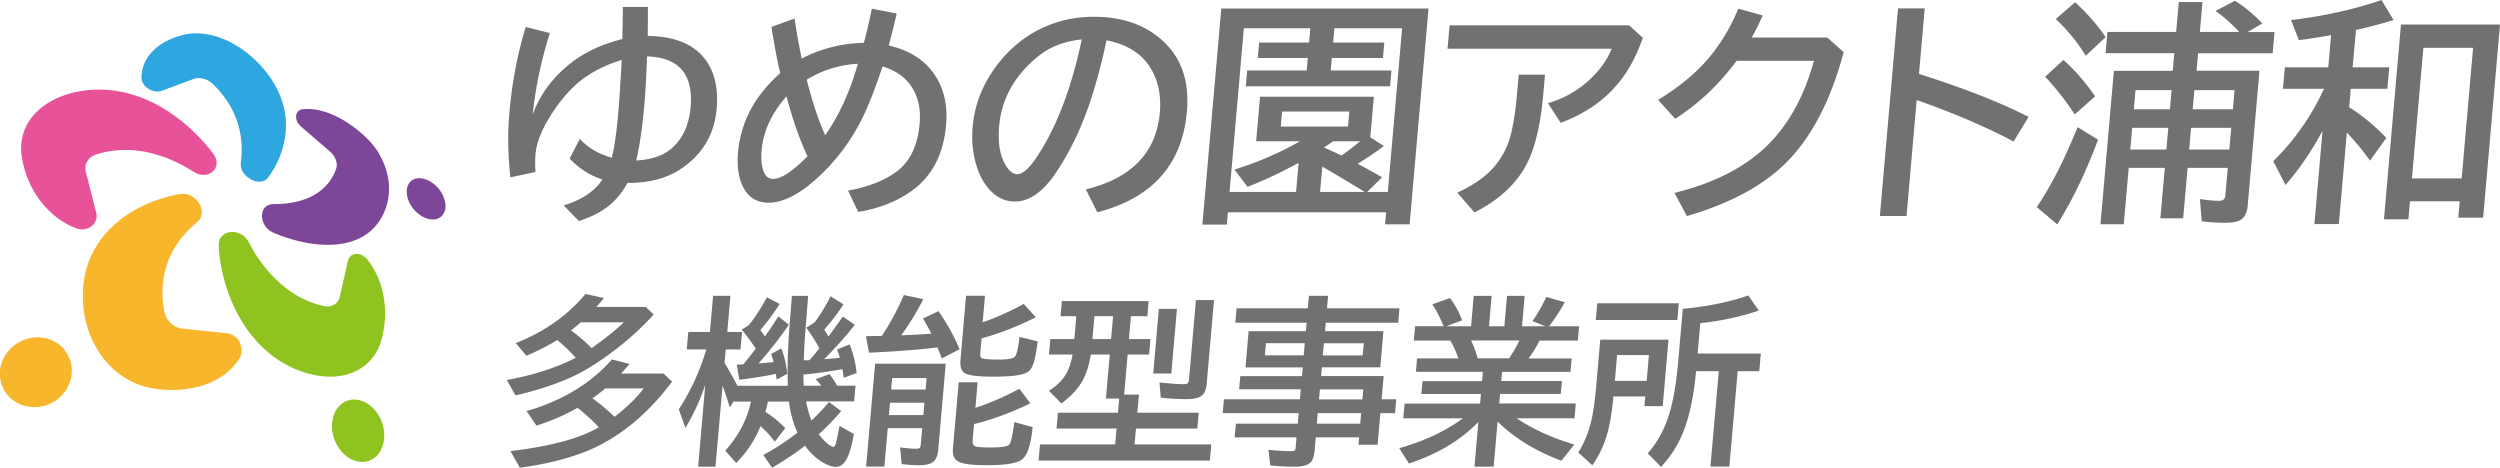
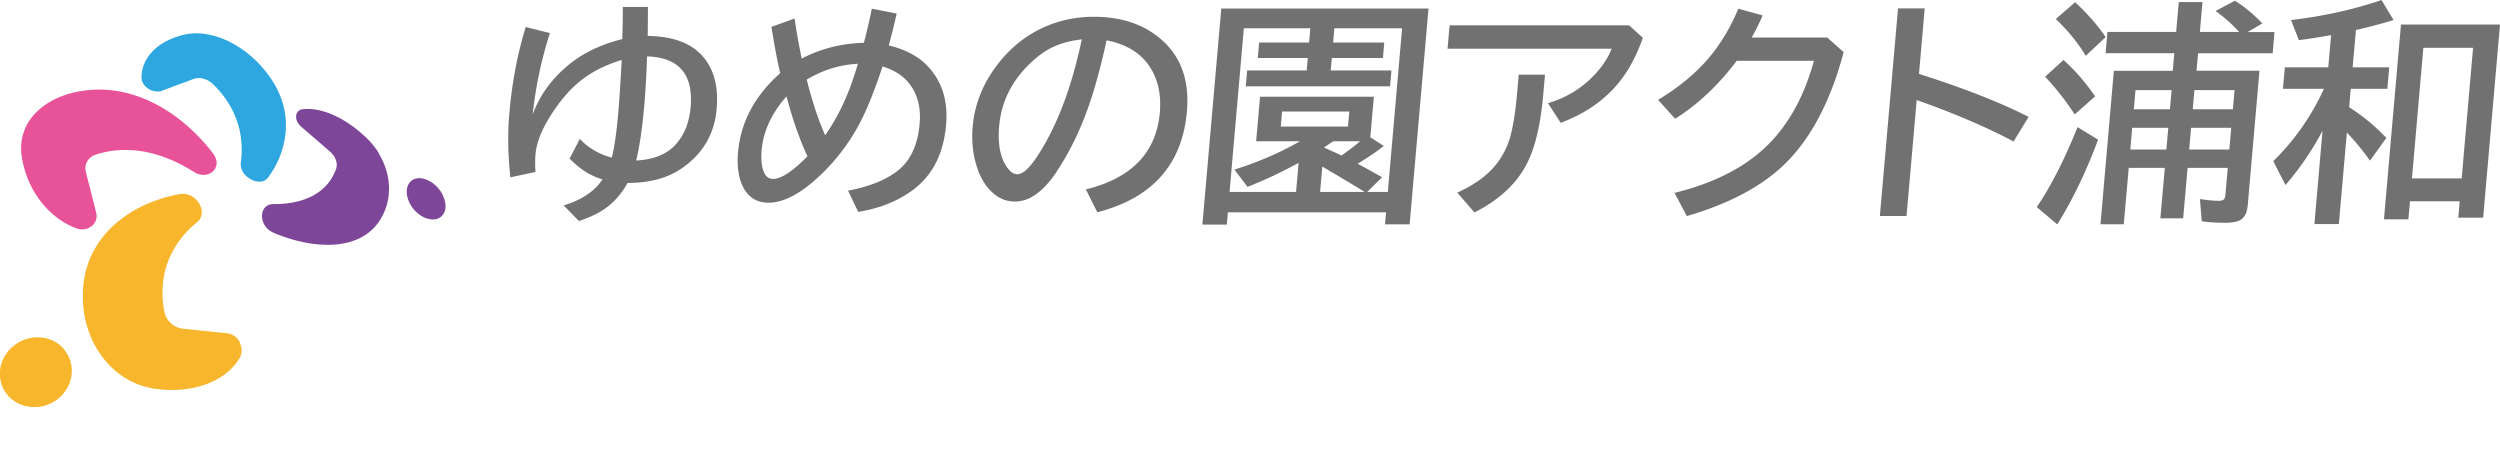
<svg xmlns="http://www.w3.org/2000/svg" viewBox="0 0 302.67 56.62">
  <defs>
    <style>.h{fill:#727171}</style>
  </defs>
  <g id="b">
    <g id="c">
      <g>
        <path d="M17.35 10.15c.07.11.16.22.26.32s.22.19.35.27c.13.09.27.16.42.21.14.05.29.09.43.11.14.02.28.03.42.01.14-.01.27-.04.39-.09l3.82-1.42c.18-.07.38-.1.58-.11.2 0 .41.02.61.08a2.605 2.605 0 011.14.64c.38.37.83.84 1.26 1.41.44.57.87 1.25 1.24 2.03.37.78.67 1.67.84 2.67.17 1.01.21 2.14.05 3.39-.03.24-.01.47.05.68.06.21.15.41.27.58.12.18.26.33.42.46s.32.24.48.33c.12.06.25.12.39.17.14.04.28.08.42.09.14.02.29.02.43 0s.28-.06.41-.13c.04-.02.08-.05.12-.07l.12-.09c.04-.03.07-.07.11-.11.04-.04.07-.08.1-.12.63-.85 1.17-1.84 1.55-2.92.37-1.06.59-2.19.59-3.38 0-1.16-.22-2.37-.71-3.58-.48-1.2-1.24-2.42-2.34-3.63a13.53 13.53 0 00-2.18-1.93c-.77-.54-1.57-.99-2.38-1.31-.81-.33-1.64-.54-2.44-.63-.81-.09-1.61-.05-2.36.14-.06.01-.12.03-.18.04-.06.02-.12.03-.17.05-.06.02-.11.03-.17.05-.06.02-.11.03-.17.05-.66.21-1.27.49-1.8.81-.54.33-1 .71-1.39 1.14-.39.43-.69.91-.89 1.42-.21.52-.31 1.07-.31 1.64 0 .12.02.24.06.36.04.12.1.24.17.35" fill="#2ea7e0" />
        <path d="M53.91 24.61c-.02-.16-.06-.32-.11-.49a4.94 4.94 0 00-.19-.49c-.08-.16-.16-.31-.26-.46-.1-.15-.21-.29-.33-.43a3.5 3.5 0 00-.39-.38c-.23-.2-.47-.36-.71-.48s-.48-.21-.72-.26c-.24-.05-.47-.06-.68-.03-.22.03-.42.1-.59.2-.04.03-.08.05-.12.09-.04.03-.08.06-.11.1-.04.04-.07.07-.1.11-.03.04-.06.08-.09.13-.15.23-.24.51-.26.8-.03.3.01.62.1.94a3.802 3.802 0 001.19 1.83c.14.12.29.23.44.33.15.1.31.18.46.24.15.07.31.12.47.15.16.04.31.05.46.06.09 0 .18 0 .26-.01.08-.01.17-.03.24-.05.08-.02.15-.05.22-.08s.14-.07.2-.12l.12-.09c.04-.03.08-.07.11-.11.04-.04.07-.08.1-.12.03-.04.06-.09.09-.13.07-.12.12-.24.16-.38.04-.13.06-.28.07-.42 0-.15 0-.3-.02-.46m-8-5.96c-.42-.71-.96-1.37-1.59-1.98-.63-.6-1.29-1.14-1.95-1.59-.66-.46-1.33-.84-1.99-1.13a8.66 8.66 0 00-1.95-.63c-.63-.12-1.24-.15-1.81-.08-.03 0-.05 0-.08.01-.03 0-.05.01-.07.02-.02 0-.05.01-.07.02-.02 0-.04.02-.07.03a.76.76 0 00-.19.12c-.06.05-.1.1-.15.16-.04.06-.07.13-.1.2-.02.07-.04.15-.05.24 0 .11 0 .23.02.35.02.12.06.23.12.35.05.11.12.23.21.33.08.11.18.21.29.3l3.44 2.97c.17.15.31.31.44.48.12.17.22.35.28.54.07.18.11.37.12.55 0 .18-.01.36-.07.52-.08.23-.18.49-.32.76s-.31.55-.52.84a6.026 6.026 0 01-1.87 1.61c-.28.16-.58.3-.92.43-.34.13-.7.25-1.1.34-.4.1-.83.17-1.3.23-.47.05-.97.08-1.51.08-.08 0-.15 0-.22.01-.07 0-.13.02-.2.03-.06.01-.12.03-.18.05-.06.02-.11.05-.16.07-.12.07-.22.15-.31.24s-.16.2-.21.31c-.05.11-.09.23-.12.35-.03.12-.04.24-.04.36a2.165 2.165 0 00.31 1.11c.11.19.26.37.44.53.18.16.4.3.67.42.92.39 1.9.72 2.89.97.99.25 1.99.41 2.97.46.97.05 1.92 0 2.8-.19.87-.19 1.69-.5 2.41-.97.26-.17.5-.35.73-.56.23-.2.44-.43.64-.67.2-.24.38-.51.55-.79a7.015 7.015 0 00.96-3.24c.04-.78-.05-1.57-.26-2.35-.2-.77-.52-1.52-.95-2.22" fill="#7d4698" />
-         <path d="M45.7 33.46c-.32-.72-.71-1.4-1.19-2-.09-.12-.19-.22-.3-.31a1.783 1.783 0 00-.7-.37c-.12-.03-.25-.04-.37-.04-.05 0-.11 0-.16.02-.05 0-.1.02-.15.04-.05.01-.09.03-.14.05-.04.02-.09.04-.13.07-.06.04-.11.08-.15.13a1.01 1.01 0 00-.23.35c-.03.07-.05.14-.07.21l-.96 4.27c-.02.1-.05.2-.09.29-.04.09-.08.18-.14.26-.05.08-.11.15-.18.22a.91.91 0 01-.21.18 1.35 1.35 0 01-.56.24c-.1.02-.21.03-.32.03-.11 0-.22-.01-.34-.03-.52-.1-1.17-.28-1.89-.57-.72-.3-1.53-.71-2.36-1.3-.83-.59-1.7-1.34-2.54-2.31-.84-.96-1.66-2.13-2.39-3.54-.14-.27-.3-.48-.49-.66-.18-.17-.38-.31-.58-.4a2.12 2.12 0 00-1.17-.2c-.05 0-.11.01-.16.03-.05.01-.11.03-.16.04-.05.02-.11.04-.16.06a1.72 1.72 0 00-.48.31c-.1.09-.18.2-.25.32s-.13.27-.16.42c-.03.16-.05.34-.04.53.07 1.38.32 2.88.76 4.41.45 1.55 1.1 3.12 1.98 4.59.89 1.48 2.01 2.84 3.37 3.96 1.36 1.12 2.96 1.99 4.79 2.48.69.19 1.37.3 2.02.34.64.04 1.26.01 1.84-.08.58-.09 1.12-.25 1.62-.47.5-.22.95-.49 1.36-.82.25-.2.47-.42.68-.66.21-.24.4-.49.57-.77.17-.27.32-.56.45-.87.13-.31.23-.63.32-.97.22-.88.34-1.77.37-2.64.03-.86-.04-1.71-.19-2.53a10.5 10.5 0 00-.71-2.31m.28 17.1c-.22-.43-.5-.82-.83-1.15-.33-.33-.71-.6-1.12-.78-.2-.09-.4-.15-.61-.2-.2-.04-.4-.06-.6-.06-.2 0-.39.03-.58.08-.19.05-.37.12-.55.22-.04.02-.07.04-.11.06-.03.02-.07.04-.1.07l-.1.07c-.03.02-.06.05-.1.08-.12.1-.24.22-.35.35-.11.13-.2.27-.29.42-.09.15-.16.31-.22.48-.06.17-.11.35-.15.54-.1.49-.11 1-.04 1.49.07.5.23.99.45 1.44.22.45.51.87.86 1.21.35.35.74.63 1.18.81.11.04.21.08.32.11.11.03.21.06.32.08.11.02.21.03.32.04H44c.1 0 .2-.02.3-.04.1-.02.2-.04.3-.07.1-.03.19-.07.28-.11.09-.04.18-.09.27-.15.04-.02.07-.05.1-.07l.1-.07c.03-.03.06-.05.1-.08.03-.03.06-.05.09-.08.12-.11.23-.24.33-.38s.19-.28.27-.44a3.722 3.722 0 00.33-1.05c.08-.49.07-.98-.02-1.47-.08-.48-.24-.95-.46-1.38" fill="#8fc31f" />
        <path d="M10.74 27.59s.05-.03.08-.04c.03-.01.05-.03.08-.04.03-.01.05-.03.08-.05.02-.02.05-.03.07-.05.13-.1.25-.21.34-.34.09-.12.17-.26.22-.4.05-.14.08-.29.09-.44 0-.15-.01-.31-.05-.47l-1.25-4.92c-.06-.22-.07-.44-.05-.65.02-.21.08-.41.18-.59.09-.18.22-.35.38-.49s.34-.26.56-.34h.03l.03-.03h.03s.02-.02.04-.02c.54-.18 1.23-.36 2.03-.46.8-.11 1.71-.14 2.72-.05 1 .09 2.11.32 3.3.73 1.18.41 2.45 1.01 3.8 1.86.19.12.38.21.56.27a1.987 1.987 0 00.98.07c.14-.03.28-.07.4-.13.04-.02.08-.04.11-.06.04-.02.07-.04.11-.07l.1-.07c.03-.03.06-.05.09-.08.11-.11.2-.24.28-.39.07-.15.12-.32.14-.5.02-.18 0-.38-.07-.59a2.36 2.36 0 00-.35-.66c-.81-1.08-1.8-2.16-2.91-3.16-1.12-1-2.37-1.92-3.73-2.66-1.37-.75-2.86-1.33-4.44-1.65-1.6-.32-3.31-.38-5.11-.06-.16.03-.31.06-.46.09-.15.03-.3.07-.45.11-.15.04-.3.08-.44.12-.15.04-.29.09-.43.14-.87.3-1.66.69-2.34 1.16-.69.48-1.28 1.04-1.74 1.66-.47.63-.81 1.33-1 2.09-.2.76-.25 1.57-.13 2.42.14.99.4 1.94.77 2.85.37.91.85 1.76 1.42 2.52.57.77 1.23 1.45 1.97 2.03.73.58 1.54 1.04 2.4 1.37.13.05.27.09.41.12.14.03.27.04.41.03.13 0 .27-.02.4-.05.13-.03.25-.07.37-.13" fill="#e85298" />
        <path d="M29.07 41.49c-.08-.16-.18-.31-.29-.44-.11-.13-.23-.25-.37-.34a1.877 1.877 0 00-.91-.36l-5.37-.56c-.27-.03-.53-.1-.77-.21-.24-.11-.47-.26-.66-.44-.2-.18-.37-.39-.5-.62-.13-.23-.23-.48-.29-.75-.13-.63-.24-1.39-.24-2.25 0-.85.08-1.8.33-2.78.25-.97.66-1.98 1.29-2.98.62-.98 1.46-1.95 2.56-2.85.21-.17.35-.36.44-.56.09-.2.14-.41.14-.61s-.03-.41-.09-.6-.15-.37-.24-.53c-.1-.16-.23-.32-.38-.47a2.38 2.38 0 00-.53-.4c-.2-.11-.42-.2-.66-.24-.24-.04-.5-.05-.78 0-.36.06-.72.14-1.09.23-.37.09-.74.19-1.11.31-.37.12-.75.25-1.12.39-.37.15-.74.31-1.11.48-.99.47-1.95 1.05-2.83 1.75-.9.71-1.71 1.53-2.39 2.49-.69.97-1.25 2.07-1.61 3.31-.37 1.26-.53 2.66-.44 4.21.08 1.33.36 2.6.81 3.77.45 1.18 1.08 2.25 1.85 3.18.77.93 1.68 1.71 2.7 2.29 1.01.58 2.13.98 3.31 1.15.83.12 1.64.17 2.41.15.77-.02 1.52-.1 2.22-.24.7-.14 1.36-.34 1.97-.59a9 9 0 001.68-.91c.21-.14.4-.3.59-.46.19-.16.37-.33.53-.5.17-.18.33-.36.47-.55.15-.19.28-.39.41-.59.08-.14.15-.28.19-.43.04-.15.06-.31.07-.47 0-.16-.02-.32-.06-.48-.04-.16-.1-.32-.17-.48m-21.25.79c-.34-.4-.75-.73-1.23-.98a4.19 4.19 0 00-1.6-.46c-.23-.02-.46-.03-.69-.01-.23.01-.45.04-.67.09a4.707 4.707 0 00-2.08 1.05 4.1 4.1 0 00-.69.75c-.2.28-.37.58-.51.89-.13.32-.23.66-.28 1.01a4.07 4.07 0 00.39 2.45c.13.25.29.48.47.71.18.22.39.42.61.59.22.17.46.33.72.45.25.13.52.23.8.3.28.07.57.12.86.14.24.01.47 0 .71-.01.23-.02.46-.06.69-.12.22-.06.44-.13.66-.22.21-.09.42-.2.62-.32l.15-.09c.05-.03.1-.07.14-.1.05-.03.09-.07.14-.11l.14-.11c.22-.19.43-.4.6-.62a4.441 4.441 0 00.78-1.47c.08-.26.14-.53.16-.81.06-.57 0-1.12-.16-1.62s-.42-.96-.75-1.36" fill="#f8b62d" />
        <g>
          <path class="h" d="M66.57 4.02a49.228 49.228 0 00-2.08 9.85c.83-2.3 2.27-4.3 4.33-6 1.75-1.45 3.92-2.49 6.53-3.14V4.3c.04-1.37.05-2.52.05-3.46h3.04v.11c0 .84 0 1.87-.02 3.1v.3c3.1.04 5.36.9 6.77 2.6 1.28 1.54 1.81 3.63 1.57 6.27-.27 3.04-1.69 5.44-4.28 7.2-1.69 1.15-3.86 1.73-6.51 1.73-.85 1.57-2.01 2.76-3.49 3.59-.66.37-1.46.71-2.39 1.02l-1.85-1.89c2.2-.67 3.76-1.72 4.7-3.15-1.43-.42-2.76-1.26-3.98-2.52l1.24-2.38c1.02 1.09 2.31 1.84 3.87 2.27.32-1.28.57-3.05.77-5.29.14-1.59.28-3.77.43-6.54-2.34.71-4.26 1.77-5.76 3.19-1.07 1.01-2.07 2.28-3 3.79-1 1.63-1.56 3.11-1.68 4.45-.05.61-.05 1.32 0 2.13l-3.04.65c-.3-2.73-.34-5.32-.12-7.78.32-3.7.98-7.18 1.98-10.42l2.92.73zm11.77 2.81c-.08 2.23-.19 4.19-.33 5.87-.25 2.82-.58 5.06-.99 6.73 1.95-.1 3.45-.65 4.49-1.64 1.22-1.17 1.92-2.77 2.1-4.81.35-3.98-1.41-6.03-5.26-6.15zm17.87-4.56c.17 1.3.46 2.91.85 4.82 2.33-1.21 4.84-1.84 7.53-1.91.36-1.35.68-2.72.96-4.13l3.01.59c-.33 1.46-.65 2.74-.96 3.86 1.99.48 3.55 1.3 4.67 2.46 1.77 1.85 2.53 4.24 2.27 7.17-.31 3.55-1.69 6.2-4.14 7.96-1.82 1.31-3.98 2.16-6.5 2.56l-1.23-2.57c2.48-.46 4.46-1.24 5.92-2.34 1.6-1.2 2.52-3.13 2.75-5.79.17-1.94-.26-3.57-1.28-4.86-.73-.93-1.8-1.61-3.21-2.05-.95 2.87-1.85 5.14-2.72 6.79a24.168 24.168 0 01-4.5 6.08c-2.46 2.42-4.66 3.63-6.59 3.63-1.52 0-2.59-.74-3.22-2.21-.44-1.06-.6-2.34-.47-3.86.32-3.69 2.03-6.89 5.11-9.61-.38-1.61-.73-3.48-1.06-5.61l2.78-1zm-.99 9.4c-1.81 2.05-2.81 4.22-3.01 6.51-.09 1.04-.02 1.88.22 2.53.23.64.62.95 1.18.95.96 0 2.35-.91 4.15-2.74-.97-2.07-1.81-4.49-2.54-7.26zm8.64-3.95c-2.21.12-4.27.76-6.19 1.92.65 2.6 1.39 4.84 2.23 6.73 1.66-2.33 2.98-5.21 3.96-8.65zm27.6 15.21c5.55-1.36 8.53-4.46 8.96-9.3.18-2.11-.2-3.92-1.16-5.45-1.07-1.71-2.83-2.81-5.29-3.3-.92 4.28-1.97 7.78-3.15 10.5-.81 1.91-1.78 3.71-2.89 5.4-1.6 2.41-3.28 3.62-5.05 3.62-1.31 0-2.43-.59-3.36-1.77-.59-.75-1.04-1.66-1.35-2.75-.41-1.41-.55-2.93-.41-4.55.23-2.63 1.17-5.04 2.81-7.26 1.67-2.26 3.72-3.9 6.16-4.92 1.78-.75 3.69-1.12 5.73-1.12 3.19 0 5.83.85 7.91 2.56 2.55 2.09 3.66 5.05 3.33 8.89-.56 6.42-4.18 10.5-10.85 12.22l-1.39-2.78zm-.49-18.16c-1.65.18-3.06.62-4.22 1.31-.74.45-1.49 1.05-2.25 1.8-2.11 2.12-3.29 4.57-3.53 7.37-.18 2.04.09 3.63.8 4.78.44.71.9 1.06 1.39 1.06.67 0 1.48-.73 2.44-2.2 2.35-3.57 4.14-8.27 5.37-14.13zm41.98-3.75l-2.29 26.14h-2.98l.13-1.45h-19.15l-.13 1.48h-2.96l2.29-26.16h25.08zm-8.57 18.81c.99.53 1.97 1.07 2.95 1.63l-1.81 1.78h2.5l1.73-19.82h-8.2l-.15 1.73h6.19l-.16 1.87h-6.19l-.13 1.51h7.35l-.17 1.92h-17.47l.17-1.92h7.21l.13-1.51h-6.05l.16-1.87h6.05l.15-1.73h-8.05l-1.73 19.82h8.05l.31-3.52c-2.15 1.17-4.21 2.14-6.19 2.9l-1.58-2.09c2.86-.89 5.51-2.04 7.94-3.43h-5.31l.47-5.39h13.78l-.43 4.91 1.64 1.05c-.87.68-1.93 1.4-3.17 2.16zm-9.16-6.33l-.16 1.82h8.14l.16-1.82h-8.14zm10 9.74c-.1-.06-.29-.18-.58-.36-1.78-1.08-3.3-1.98-4.55-2.71l-.27 3.07h5.4zm-2.81-4.41c.78-.54 1.53-1.12 2.26-1.73h-3.25c-.11.07-.49.33-1.13.76.86.38 1.57.7 2.12.97zM175.5 3.07h21.74l1.66 1.51c-.69 1.93-1.5 3.53-2.45 4.82-1.78 2.44-4.28 4.27-7.5 5.47l-1.54-2.38c2.21-.64 4.1-1.8 5.67-3.47.93-.99 1.61-2.03 2.04-3.12h-19.87l.25-2.83zm8.37 5.97h3.18l-.21 2.38c-.31 3.57-.95 6.32-1.92 8.27-1.22 2.47-3.36 4.48-6.41 6.03l-2.08-2.4c2.09-.95 3.65-2.08 4.69-3.4.8-1.02 1.36-2.11 1.69-3.25.37-1.31.66-3.06.85-5.27l.21-2.35zm37.33-4.51l2.01 1.78c-1.55 5.82-3.86 10.27-6.93 13.35-2.79 2.8-6.81 4.97-12.06 6.5l-1.49-2.81c4.79-1.18 8.53-3.09 11.21-5.72 2.6-2.54 4.49-5.97 5.67-10.27h-9.35c-2.2 2.93-4.68 5.27-7.45 7.02l-2.07-2.29c2.25-1.36 4.11-2.85 5.59-4.45 1.68-1.82 3.05-4.02 4.13-6.59l2.94.82c-.42.97-.86 1.86-1.32 2.67h9.12zm8.59-3.51h3.23l-.69 7.93c5.37 1.7 9.8 3.43 13.27 5.2l-1.82 2.98c-3.32-1.76-7.23-3.43-11.73-5.02l-1.23 14.04h-3.23l2.2-25.14zm16.8 24.04c1.69-2.47 3.33-5.69 4.94-9.67l2.48 1.52c-1.43 3.84-3.07 7.26-4.94 10.26l-2.48-2.1zm4.59-11.21a32.849 32.849 0 00-3.58-4.56l2.22-2.03c1.39 1.24 2.67 2.71 3.83 4.41l-2.47 2.18zm1.33-7.1c-.92-1.55-2.13-3.03-3.62-4.45l2.34-2.03c1.49 1.37 2.72 2.78 3.7 4.22l-2.42 2.27zm13.61-.32l-.19 2.13h7.62l-1.42 16.28c-.07.83-.33 1.4-.79 1.73-.38.27-1.03.4-1.95.4-1.05 0-2-.06-2.83-.18l-.22-2.69c.93.14 1.7.21 2.31.21.34 0 .56-.09.65-.26.07-.13.11-.31.13-.54l.28-3.19h-4.86l-.54 6.11h-2.76l.54-6.11h-4.37l-.6 6.83h-2.82l1.62-18.58h7.13l.19-2.13h-8.32l.22-2.57h8.32l.32-3.62h2.87l-.32 3.62h4.76c-.9-.99-1.86-1.83-2.86-2.54l2.34-1.24c1.09.66 2.2 1.58 3.33 2.74l-1.78 1.05h3.25l-.22 2.57h-9.03zm-3.61 9.04h-4.37l-.23 2.63h4.37l.23-2.63zm.4-4.56h-4.37l-.2 2.32h4.37l.2-2.32zm2.36 4.56l-.23 2.63h4.86l.23-2.63h-4.86zm.4-4.56l-.2 2.32h4.86l.2-2.32h-4.86zm15.54 4.87a35.14 35.14 0 01-4.51 6.62l-1.48-2.89c2.51-2.46 4.53-5.32 6.05-8.57l.09-.19h-4.97l.23-2.6h5.26l.34-3.9c-1.43.26-2.73.46-3.9.61l-.95-2.43c4-.48 7.65-1.29 10.95-2.43l1.47 2.43c-1.64.49-3.16.89-4.56 1.2l-.4 4.52h4.43l-.23 2.6h-4.43l-.19 2.23c1.66 1.06 3.16 2.3 4.5 3.72l-1.98 2.75c-.87-1.23-1.8-2.36-2.8-3.4l-.97 11.08h-2.96l.99-11.35zm21.46-12.8l-2.04 23.37h-3.01l.17-1.98h-6.02l-.19 2.18h-2.96l2.06-23.58h11.99zm-9.28 2.81l-1.38 15.81h6.02l1.38-15.81h-6.02z" />
        </g>
        <g>
-           <path class="h" d="M69.71 43.31c-.76-.82-1.51-1.54-2.26-2.15l-.14.1c-1.05.64-2.25 1.24-3.58 1.82l-1.29-1.54c3.46-1.36 6.27-3.35 8.45-5.95l2.23.49c-.44.53-.74.89-.92 1.08h5.98l.96.91c-1.55 1.75-3.47 3.45-5.76 5.09-1.56 1.12-3.05 2-4.49 2.63-1.89.82-4.05 1.52-6.48 2.08l-1.06-1.86c3.25-.6 6.03-1.5 8.36-2.7zm2.78 8.42c-.64-.71-1.5-1.5-2.57-2.36-1.54.88-3.2 1.6-4.97 2.16l-1.2-1.76c4.29-1.24 7.74-3.32 10.34-6.25l2.13.54c-.35.41-.69.8-1.02 1.16h5.12l1.05.98c-2.64 3.53-5.63 6.13-8.95 7.79-2.43 1.22-5.59 2.1-9.48 2.64l-1.14-2.02c4.79-.56 8.36-1.52 10.69-2.87zm-.87-9.58c1.58-1.11 2.88-2.15 3.91-3.13h-5.21c-.35.31-.75.64-1.19.98 1 .73 1.83 1.45 2.48 2.15zm2.78 8.31c1.52-1.17 2.7-2.32 3.53-3.44h-4.65c-.52.45-1.04.85-1.56 1.2 1.02.74 1.91 1.49 2.67 2.24zm23.19-1.86c.16.84.38 1.61.66 2.31.78-.73 1.48-1.48 2.11-2.24l1.48 1.1c-.9 1.05-1.76 1.94-2.57 2.67-.05.05-.1.09-.14.13.37.5.76.91 1.17 1.22.27.21.47.31.59.31.11 0 .21-.12.29-.36.1-.32.25-1.05.46-2.18l1.73.98c-.21 1.28-.48 2.25-.81 2.92-.35.71-.8 1.06-1.36 1.06-.51 0-1.14-.24-1.88-.73-.71-.47-1.32-1.08-1.86-1.83-1.17.91-2.5 1.8-3.98 2.67l-1.07-1.54c1.4-.76 2.79-1.66 4.14-2.71-.54-1.21-.88-2.46-1.03-3.76h-2.55c-.08.38-.18.8-.3 1.25.9.57 1.7 1.23 2.4 1.97l-1.27 1.64c-.5-.69-1.08-1.31-1.73-1.88-.66 1.65-1.64 3.14-2.94 4.45l-1.33-1.49c1.61-1.78 2.65-3.76 3.12-5.94H88.8l-.44.72c-.28-.94-.57-1.82-.88-2.64l-.86 9.8h-2.1l.86-9.88c-.66 1.91-1.46 3.64-2.4 5.19l-.8-2.26c1.44-2.2 2.55-4.62 3.33-7.24h-2.37l.19-2.12h2.62l.38-4.38h2.1l-.38 4.38h1.79l-.19 2.12h-1.79l-.14 1.61c.72 1.23 1.24 2.16 1.56 2.79h6.1c-.07-2.09 0-4.34.17-6.75l.32-4.14h1.97l-.33 4.21c-.11 1.38-.17 2.58-.19 3.6.09 0 .18-.01.26-.01h.22l.21-.02c.13-.15.26-.3.4-.47.08-.08.35-.41.8-.97-.53-.93-1.06-1.76-1.6-2.49l1-.63c.67-.87 1.32-1.93 1.95-3.17l1.55.98c-.69 1.08-1.46 2.09-2.32 3.05.26.41.42.69.5.85.6-.81 1.19-1.62 1.75-2.43l1.45 1c-.9 1.18-2.14 2.57-3.71 4.17.8-.06 1.43-.12 1.9-.18-.09-.33-.21-.66-.34-1l1.52-.61c.45 1.11.73 2.27.85 3.46l-1.56.58c-.08-.52-.13-.87-.17-1.05-1.82.33-3.34.54-4.55.64l-.16.02c0 .64.02 1.09.03 1.35h2.14c-.19-.25-.42-.51-.7-.79l1.69-.61c.37.48.68.95.92 1.39h2.23l-.17 1.91h-5.9zm-6.08-6.37c-.6-.91-1.18-1.69-1.72-2.32l.86-.54c.66-.78 1.39-1.91 2.2-3.38l1.54.81c-.64 1.02-1.42 2.07-2.33 3.16.31.43.5.68.55.77a46.51 46.51 0 001.62-2.43l1.27 1.01c-1.02 1.52-2.24 3.08-3.67 4.69.69-.06 1.3-.11 1.83-.16-.08-.34-.19-.67-.31-.98l1.24-.68c.35.89.59 1.92.73 3.07l-1.29.71c-.05-.34-.08-.57-.1-.69-1.39.28-2.87.52-4.43.71l-.3-1.83c.27-.01.47-.02.6-.03.06 0 .12 0 .18-.01.28-.32.79-.95 1.51-1.88zm15.26-1.57a32.07 32.07 0 002.66-4.94l2.36.5c-.83 1.6-1.72 3.06-2.68 4.38.44-.02 1.11-.05 2.02-.1.08 0 .62-.03 1.63-.1l-.06-.11c-.27-.55-.59-1.12-.96-1.73l1.89-.89c1.1 1.61 1.95 3.15 2.54 4.61l-2.15 1.12c-.15-.4-.32-.84-.52-1.34-2.27.28-5.04.49-8.29.64l-.37-2c.28 0 .92-.01 1.92-.04zm7.73 3.37l-.91 10.41c-.06.73-.28 1.23-.66 1.51-.33.25-.88.37-1.64.37s-1.49-.05-2.13-.14l-.18-2.01c.87.11 1.52.16 1.93.16.26 0 .42-.05.48-.16.04-.09.07-.22.09-.39l.17-1.94h-4.17l-.41 4.65h-2.21l1.09-12.46h8.55zm-6.75 4.73l-.13 1.49h4.17l.13-1.49h-4.17zm.26-2.99l-.12 1.39h4.17l.12-1.39h-4.17zm10.09 3.6c1.71-.55 3.48-1.32 5.31-2.3l1.34 1.76c-2.41 1.16-4.69 1.99-6.82 2.51l-.17 1.9c-.04.46.08.73.38.82.22.07.81.11 1.75.11 1.32 0 2.09-.11 2.29-.34.22-.24.43-1.15.62-2.73l2.22.61c-.2 2.1-.63 3.42-1.31 3.93-.59.45-1.99.68-4.21.68-1.76 0-2.91-.14-3.45-.43-.53-.26-.75-.79-.68-1.59l.7-8.02h2.29l-.27 3.08zm.91-10.36c1.71-.6 3.35-1.34 4.93-2.22l1.46 1.62c-2.25 1.13-4.44 1.98-6.56 2.55l-.16 1.8c-.03.35.05.56.25.63.28.09.97.14 2.09.14.96 0 1.57-.11 1.82-.32.2-.17.38-.81.53-1.92.03-.21.05-.38.06-.5l2.2.54c-.23 1.91-.54 3.08-.96 3.5-.27.27-.68.46-1.26.56-.73.14-1.79.21-3.17.21-1.73 0-2.85-.13-3.35-.38-.48-.25-.68-.78-.61-1.61l.68-7.81h2.29l-.28 3.22zm17.09 8.76h1.79l-.19 2.2h7.43l-.17 1.91h-7.43l-.17 1.92h9.29l-.17 1.96h-20.74l.17-1.96h9.1l.17-1.92h-7.27l.17-1.91h7.27l.15-1.72h-1.61l.47-5.33h-2.29c-.22 1.29-.55 2.34-1 3.15-.54.99-1.4 1.91-2.57 2.77l-1.51-1.53c1.06-.66 1.81-1.45 2.26-2.38.28-.6.48-1.27.61-2.01H127l.16-1.87h2.91l.24-2.77h-1.91l.16-1.83h10.51l-.16 1.83h-1.99l-.24 2.77h2.6l-.16 1.87h-2.6l-.42 4.85zm-1.34-9.49h-2.26l-.24 2.77h2.26l.24-2.77zm5.54-.89h2.19l-.68 7.83h-2.19l.68-7.83zm4.49-1.06h2.19l-.89 10.16c-.06.74-.31 1.25-.74 1.51-.35.21-.9.32-1.67.32-1 0-2.05-.06-3.15-.17l-.15-1.85c1.28.14 2.28.21 3 .21.28 0 .45-.09.51-.26.03-.07.05-.17.06-.29l.84-9.64zm13.31 3.76l.09-1.02h-8.63l.15-1.74h8.63l.13-1.52h2.32l-.13 1.52h8.77l-.15 1.74h-8.77l-.09 1.02h7.07l-.38 4.38h-7.07l-.09 1.06h7.57l-.25 2.81h1.77l-.15 1.68h-1.77l-.33 3.82h-2.32l.08-.89h-5.25l-.14 1.61c-.06.66-.22 1.13-.48 1.41-.33.35-.97.53-1.93.53-1.08 0-2.07-.05-2.97-.16l-.21-1.89c.99.11 1.92.17 2.79.17.23 0 .37-.05.43-.15.04-.07.07-.18.08-.32l.1-1.2h-7.49l.15-1.66h7.49l.11-1.27h-9.2l.15-1.68h9.2l.11-1.21h-7.47l.14-1.59h7.47l.09-1.06h-6.93l.38-4.38h6.93zm-.13 1.46h-4.7l-.13 1.47h4.7l.13-1.47zm1.46 9.74h5.25l.11-1.27h-5.25l-.11 1.27zm.26-2.94h5.25l.11-1.21h-5.25l-.11 1.21zm.59-6.79l-.13 1.47h4.83l.13-1.47h-4.83zM181.85 45l-.1 1.13h7.35l-.14 1.56h-7.35l-.1 1.16h9.27l-.16 1.79h-6.99c1.91 1.3 4.23 2.36 6.96 3.18l-1.55 1.96c-3.12-1.16-5.7-2.74-7.73-4.74l-.48 5.46h-2.32l.47-5.41c-2.2 2.25-5 3.92-8.41 5.02l-1.17-1.85c3-.84 5.56-2.04 7.7-3.61h-7.21l.16-1.79h9.14l.1-1.16h-7.21l.14-1.56h7.21l.1-1.13h-8.11l.14-1.62h5c-.29-.84-.62-1.56-.97-2.16h-4.42l.15-1.74h3.47l-.04-.07c-.41-.98-.86-1.85-1.34-2.58l2.13-.75c.58.74 1.08 1.64 1.48 2.69l-1.9.72h2.98l.32-3.68h2.17l-.32 3.68h1.86l.32-3.68h2.14l-.32 3.68h2.82l-1.56-.63c.56-.77 1.12-1.74 1.68-2.92l2.24.64c-.72 1.28-1.37 2.25-1.93 2.91h3.66l-.15 1.74h-4.64c-.39.77-.84 1.49-1.33 2.16h5.22l-.14 1.62h-8.27zm-2.95-1.62h3.79c.48-.68.9-1.4 1.26-2.16h-5.85c.3.61.57 1.33.8 2.16zm23.1-2.26l-.7 8.05h-2.21l.1-1.17h-3.86c-.14 1.65-.37 3.08-.68 4.27-.38 1.47-1 2.83-1.87 4.06l-1.7-1.55c.82-1.3 1.38-2.77 1.7-4.42.18-.94.33-2.06.45-3.38l.51-5.86h8.27zm-8.62-4.4h9.87l-.18 2.02h-9.87l.18-2.02zm6.25 6.27h-3.85l-.27 3.12h3.85l.27-3.12zm5.71 1.96c-.19 2.07-.5 3.88-.92 5.44-.44 1.63-1.06 3.05-1.85 4.26-.37.58-.86 1.21-1.47 1.88l-1.61-1.64c1.37-1.55 2.33-3.49 2.89-5.82.35-1.45.61-3.22.8-5.34l.55-6.34.48-.05c2.86-.3 5.34-.83 7.45-1.57l1.28 1.83c-2.29.77-4.65 1.27-7.09 1.52l-.32 3.68h7.65l-.19 2.14h-2.61l-1.01 11.55h-2.29l1.01-11.55h-2.75z" />
-         </g>
+           </g>
      </g>
    </g>
  </g>
</svg>